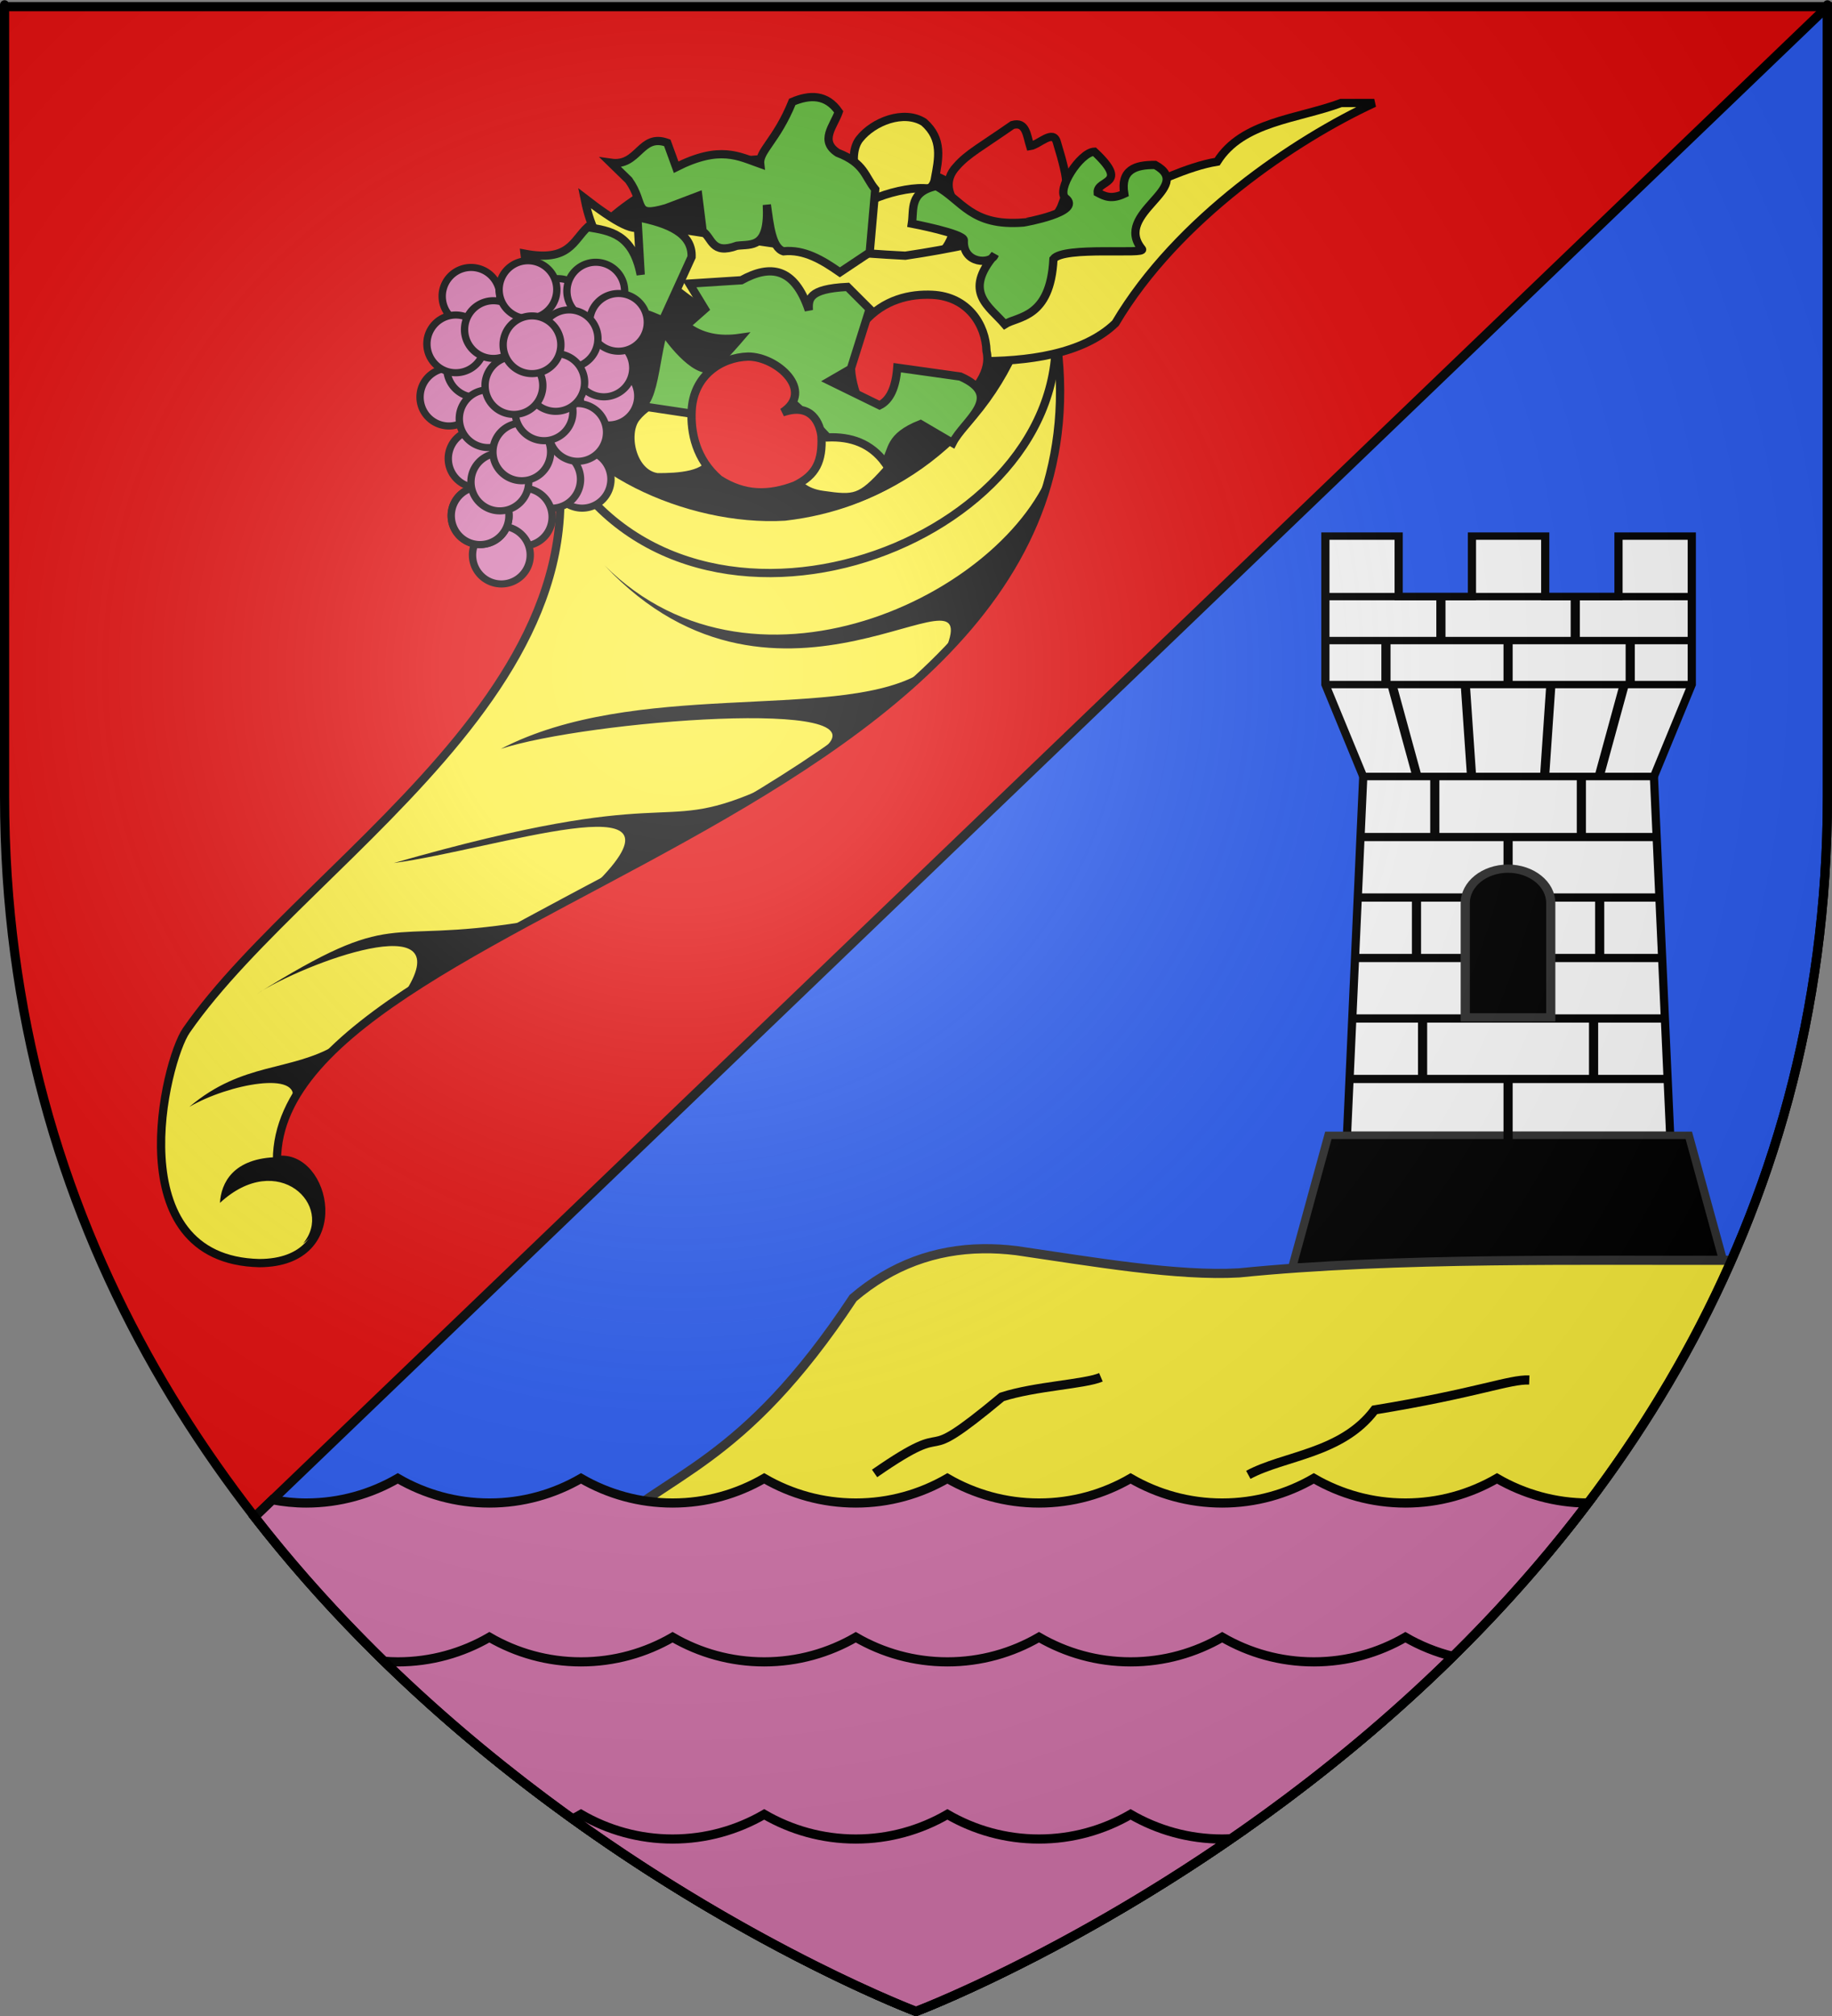
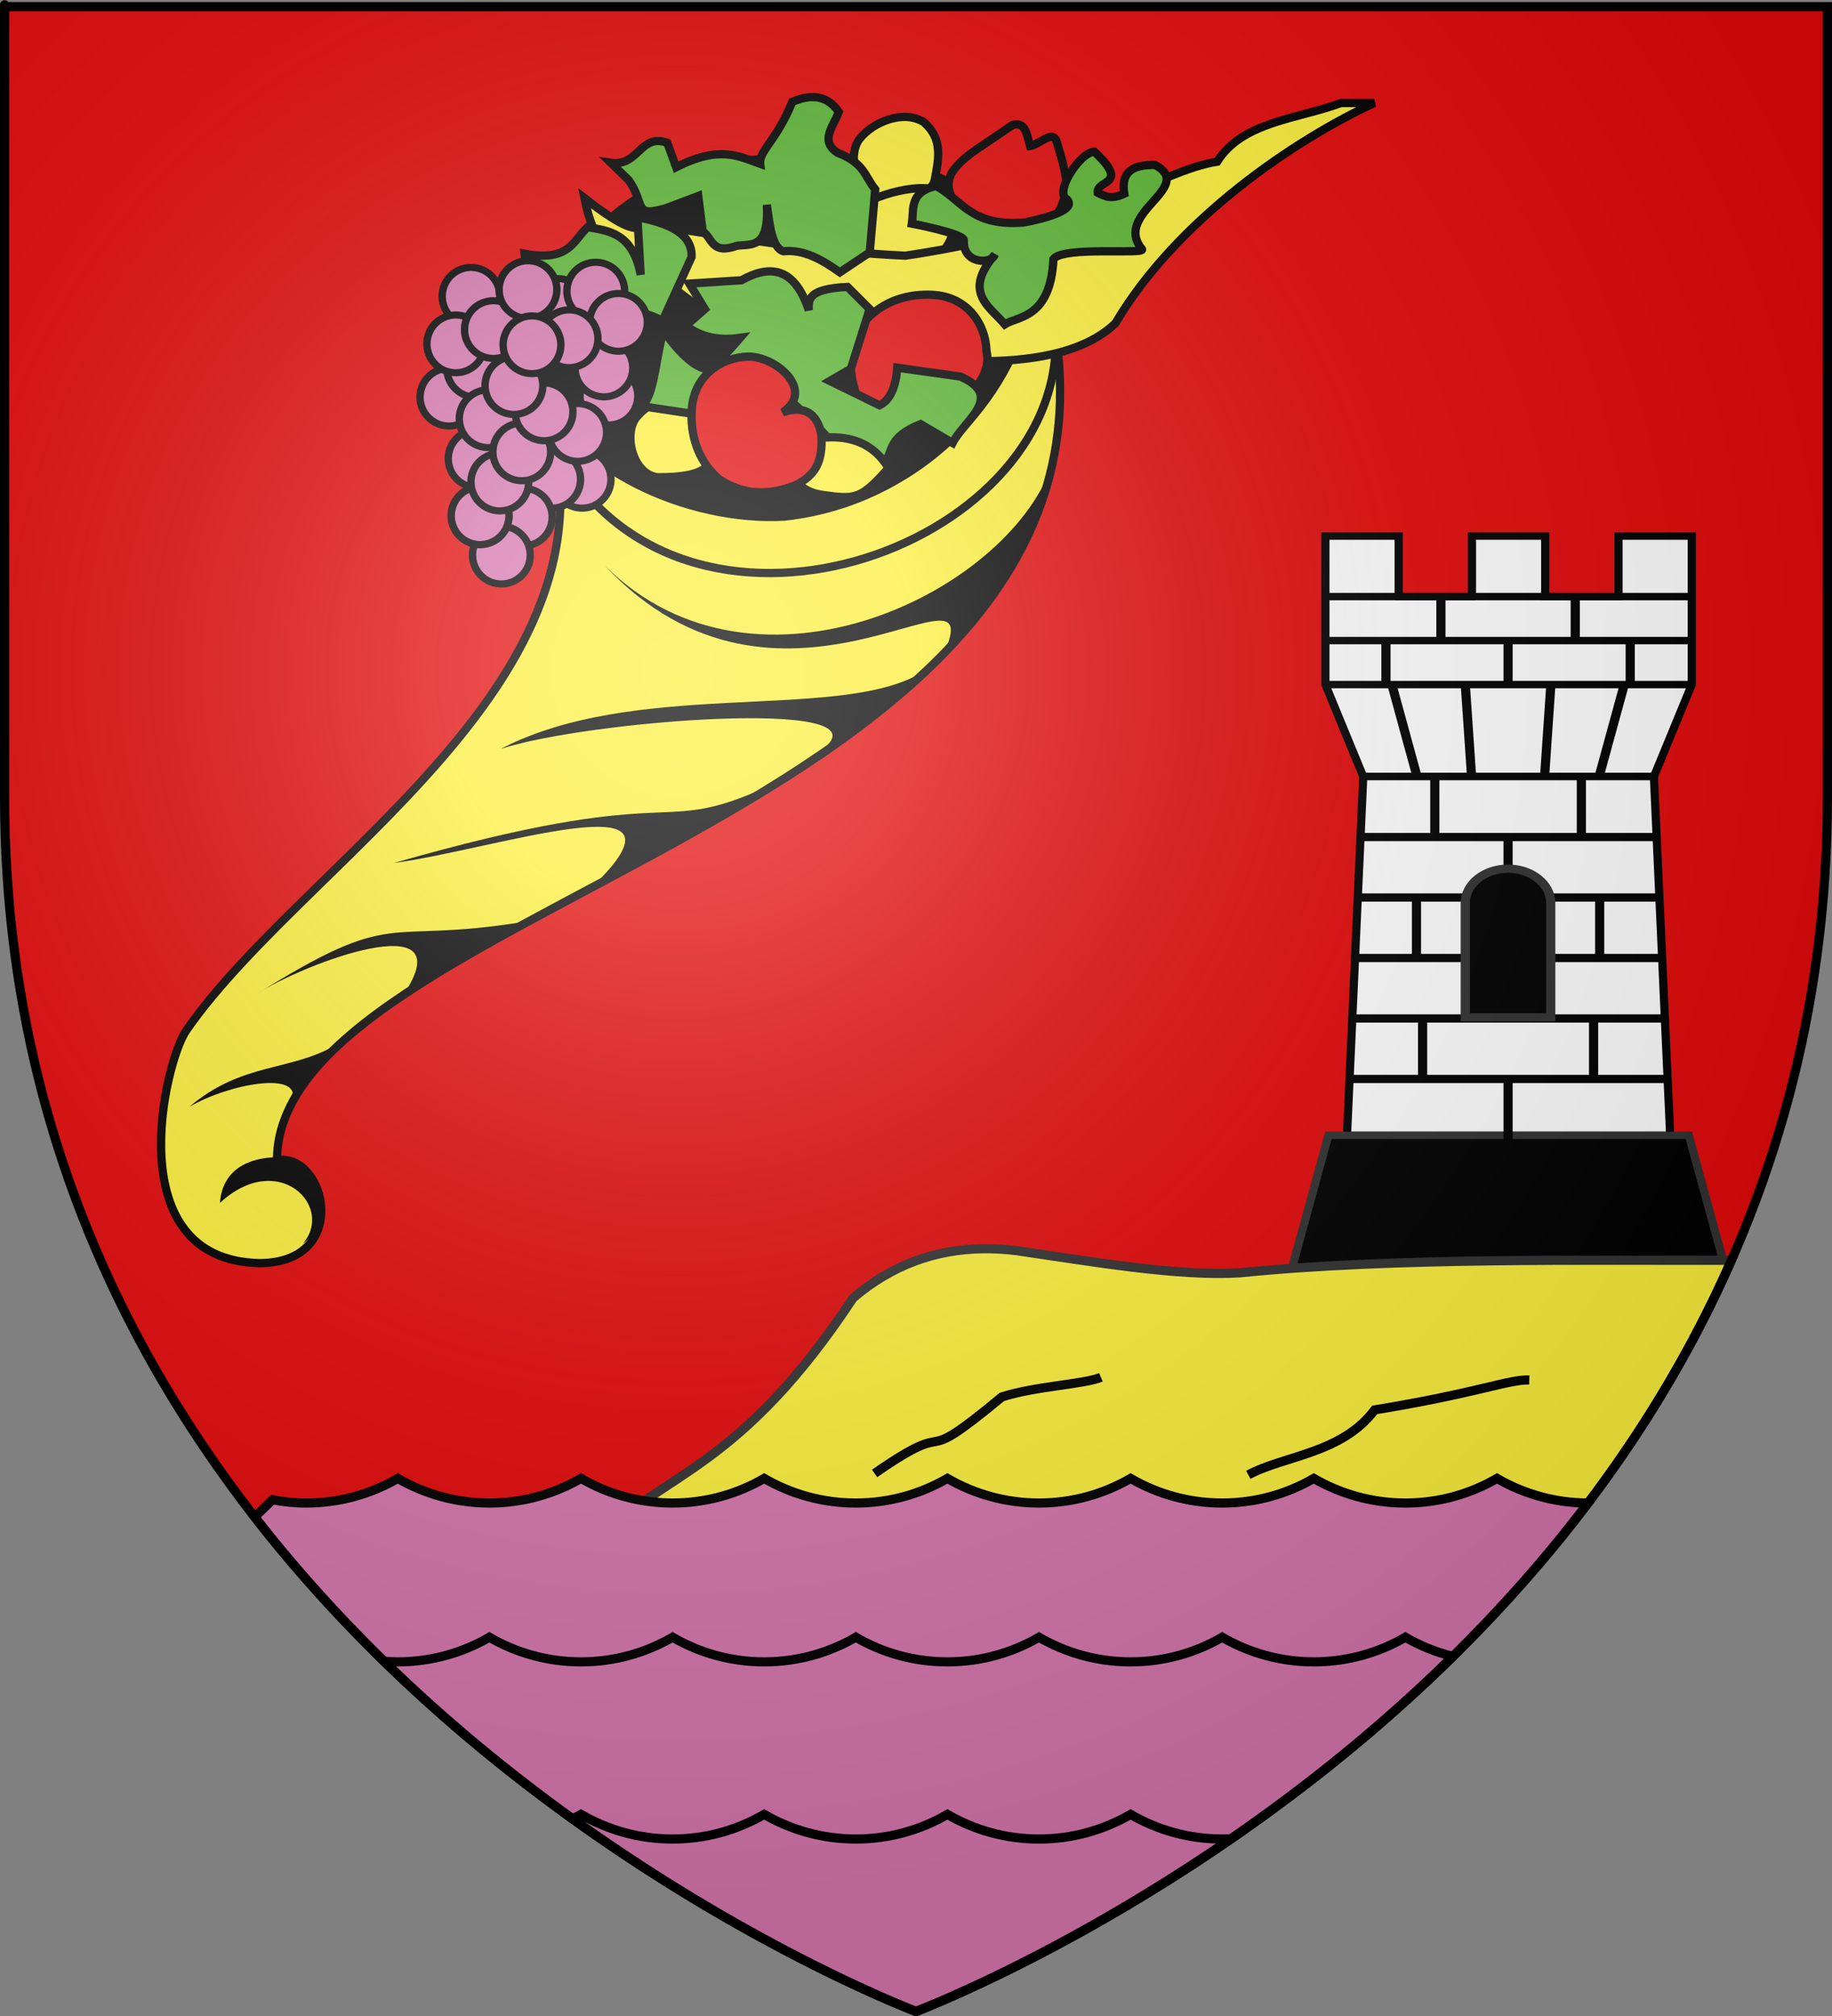
<svg xmlns="http://www.w3.org/2000/svg" xmlns:ns1="http://sodipodi.sourceforge.net/DTD/sodipodi-0.dtd" xmlns:ns2="http://www.inkscape.org/namespaces/inkscape" xmlns:xlink="http://www.w3.org/1999/xlink" height="660" width="600" version="1.0" id="svg2" ns1:version="0.32" ns2:version="0.46" ns1:docname="blason_ville_fr_Le_Pradet_A(Var).svg" ns1:docbase="D:\Mes documents\Renaud-Notre Lapin" ns2:export-filename="/Users/olivier/Desktop/Blason Rouge/Blason_Vide_3D.png" ns2:export-xdpi="144" ns2:export-ydpi="144" ns2:output_extension="org.inkscape.output.svg.inkscape">
  <rect width="100%" height="100%" fill="#808080" stroke="none" />
  <ns1:namedview ns2:window-height="975" ns2:window-width="1280" ns2:pageshadow="2" ns2:pageopacity="0.0" guidetolerance="10.0" gridtolerance="10.0" objecttolerance="10.0" borderopacity="1.0" bordercolor="#666666" pagecolor="#ffffff" id="base" showgrid="false" height="660px" ns2:zoom="1.1590904" ns2:cx="300.00013" ns2:cy="330.00014" ns2:window-x="-4" ns2:window-y="-4" ns2:current-layer="layer4" ns2:object-nodes="true" />
  <desc id="desc4">Flag of Canton of Valais (Wallis)</desc>
  <defs id="defs6">
    <linearGradient id="linearGradient2893">
      <stop style="stop-color:white;stop-opacity:0.314;" offset="0" id="stop2895" />
      <stop id="stop2897" offset="0.19" style="stop-color:white;stop-opacity:0.251;" />
      <stop style="stop-color:#6b6b6b;stop-opacity:0.125;" offset="0.6" id="stop2901" />
      <stop style="stop-color:black;stop-opacity:0.125;" offset="1" id="stop2899" />
    </linearGradient>
    <radialGradient ns2:collect="always" xlink:href="#linearGradient2893" id="radialGradient3163" gradientUnits="userSpaceOnUse" gradientTransform="matrix(1.353,0,0,1.349,-77.629,-85.747)" cx="221.445" cy="226.331" fx="221.445" fy="226.331" r="300" />
    <g id="f">
      <rect id="rect1964" style="fill:#28166f" y="-30" x="-50" height="60" width="100" />
      <g id="g1966" style="fill:#ffffff" transform="translate(0,-20)">
        <path id="path1968" d="M -1.212,27.818 C -1.212,22.175 -2.091,20.471 -4.542,13.98 C -5.709,10.888 -5.024,7.103 -2.858,3.601 C -2.082,2.346 -1.114,1.214 0,0 C 1.114,1.214 2.082,2.346 2.858,3.601 C 5.024,7.103 5.709,10.888 4.542,13.98 C 2.091,20.471 1.212,22.175 1.212,27.818 L -1.212,27.818 z" />
        <path id="rwi" d="M 2.922,27.672 C 2.922,21.721 5.239,17.829 8.501,16.66 C 9.949,16.141 11.808,16.387 13.519,18.107 C 15.638,20.236 16.255,26.1 10.036,27.228 C 10.694,26.272 10.655,24.147 9.322,23.441 C 8.331,22.916 7.209,23.188 6.646,23.564 C 5.822,24.116 4.917,25.67 4.967,27.672 L 2.922,27.672 z" />
        <path id="path1971" d="M 1.777,30.183 C 1.79,32.191 2.795,33.518 4.516,34.257 C 4.295,34.955 3.257,36.378 1.831,36.281 C 1.55,37.787 1.282,38.632 0,40 C -1.282,38.632 -1.55,37.787 -1.831,36.281 C -3.257,36.378 -4.295,34.955 -4.516,34.257 C -2.795,33.518 -1.79,32.191 -1.777,30.183 L 1.777,30.183 z" />
        <use xlink:href="#rwi" height="400" width="800" y="0" x="0" id="use1973" transform="scale(-1,1)" />
        <rect id="rect1975" y="27.331" x="-7.923" height="3.218" width="15.846" />
      </g>
    </g>
  </defs>
  <g ns2:groupmode="layer" id="layer3" ns2:label="Fond écu" style="display:inline">
    <path id="path2855" style="fill:#e20909;fill-opacity:1;fill-rule:evenodd;stroke:none;stroke-width:1px;stroke-linecap:butt;stroke-linejoin:miter;stroke-opacity:1" d="M 300,658.5 C 300,658.5 598.5,546.18 598.5,260.728 C 598.5,-24.723 598.5,2.176 598.5,2.176 L 1.5,2.176 L 1.5,260.728 C 1.5,546.18 300,658.5 300,658.5 z" ns1:nodetypes="cccccc" />
    <g id="g3714" transform="translate(212.95,-619.159)" />
    <g id="layer9" ns2:label="Fond d'écu" transform="translate(212.95,-619.159)">
      <g transform="matrix(2,0,0,2,-732.892,-1853.188)" ns2:label="Meubles" id="g2807" />
      <g transform="matrix(2,0,0,2,1696.976,-413.55)" ns2:label="Meubles" id="g4626" />
      <g id="g5271" ns2:label="Meubles" transform="matrix(2,0,0,2,-732.892,-453.188)" />
      <g id="g5273" ns2:label="Reflet final" transform="matrix(2,0,0,2,-732.892,-453.188)" />
      <g id="g5275" ns2:label="Contour final" transform="matrix(2,0,0,2,-732.892,-453.188)" />
    </g>
    <g id="layer6" ns2:label="Reflet final" transform="translate(212.95,-619.159)" />
    <g id="layer5" ns2:label="Contour final" transform="translate(212.95,-619.159)" />
-     <path style="fill:#2b5df2;fill-opacity:1;fill-rule:evenodd;stroke:#000000;stroke-width:3;stroke-linecap:butt;stroke-linejoin:miter;stroke-opacity:1" d="M 598.5 2.188 L 83.406 496.625 C 171.776 610.242 300 658.5 300 658.5 C 300 658.5 598.5 546.17 598.5 260.719 C 598.5 -24.733 598.5 2.188 598.5 2.188 z " id="path7038" />
  </g>
  <g ns2:groupmode="layer" id="layer4" ns2:label="Meubles">
    <g id="g10829" transform="matrix(1,0,0,0.9,560,-8.287)">
      <path ns1:nodetypes="ccccccccccccccccccc" style="opacity:1;fill:#ffffff;fill-opacity:1;stroke:#000000;stroke-width:2.683;stroke-miterlimit:4;stroke-dasharray:none;stroke-opacity:1;display:inline" d="M -125.922,204.22 L -125.922,226.22 L -125.922,258.22 L -113.522,291.689 L -65.922,291.689 L -18.322,291.689 L -5.922,258.22 L -5.922,226.22 L -5.922,204.22 L -29.922,204.22 L -29.922,226.22 L -53.922,226.22 L -53.922,204.22 L -65.922,204.22 L -77.922,204.22 L -77.922,226.22 L -101.922,226.22 L -101.922,204.22 L -125.922,204.22 z" id="rect3005" />
      <path ns1:nodetypes="ccccccc" style="opacity:1;fill:#ffffff;fill-opacity:1;stroke:#000000;stroke-width:2.683;stroke-miterlimit:4;stroke-dasharray:none;stroke-opacity:1;display:inline" d="M -113.522,291.689 L -118.847,422.189 L -65.922,422.189 L -12.997,422.189 L -18.322,291.689 L -65.922,291.689 L -113.522,291.689 z" id="path3016" />
      <path ns1:nodetypes="ccccccc" style="opacity:1;fill:#000000;fill-opacity:1;stroke:#313131;stroke-width:2.683;stroke-miterlimit:4;stroke-dasharray:none;stroke-opacity:1;display:inline" d="M -124.947,422.189 L -136.747,470.033 L -65.922,470.033 L 4.903,470.033 L -6.897,422.189 L -65.922,422.189 L -124.947,422.189 z" id="path3018" />
      <path ns1:nodetypes="cc" style="opacity:1;fill:none;fill-opacity:1;stroke:#000000;stroke-width:2.683;stroke-miterlimit:4;stroke-dasharray:none;stroke-opacity:1;display:inline" d="M -125.922,258.22 L -5.922,258.22" id="path9280" />
      <path ns1:nodetypes="cc" id="path10777" d="M -114.019,313.689 L -17.99,313.689" style="opacity:1;fill:none;fill-opacity:1;stroke:#000000;stroke-width:3;stroke-linecap:round;stroke-linejoin:round;stroke-miterlimit:4;stroke-dasharray:none;stroke-opacity:1" />
      <path ns1:nodetypes="cs" style="opacity:1;fill:none;fill-opacity:1;stroke:#000000;stroke-width:3;stroke-linecap:round;stroke-linejoin:round;stroke-miterlimit:4;stroke-dasharray:none;stroke-opacity:1" d="M -114.683,335.689 L -17.16,335.689" id="path10779" />
      <path ns1:nodetypes="cc" id="path10781" d="M -115.844,357.689 L -15.999,357.689" style="opacity:1;fill:none;fill-opacity:1;stroke:#000000;stroke-width:3;stroke-linecap:round;stroke-linejoin:round;stroke-miterlimit:4;stroke-dasharray:none;stroke-opacity:1" />
      <path ns1:nodetypes="cs" style="opacity:1;fill:none;fill-opacity:1;stroke:#000000;stroke-width:3;stroke-linecap:round;stroke-linejoin:round;stroke-miterlimit:4;stroke-dasharray:none;stroke-opacity:1" d="M -116.673,379.689 L -15.502,379.689" id="path10783" />
      <path ns1:nodetypes="cc" id="path10785" d="M -117.337,401.689 L -14.838,401.689" style="opacity:1;fill:none;fill-opacity:1;stroke:#000000;stroke-width:3;stroke-linecap:round;stroke-linejoin:round;stroke-miterlimit:4;stroke-dasharray:none;stroke-opacity:1" />
      <path style="opacity:1;fill:none;fill-opacity:1;stroke:#000000;stroke-width:3;stroke-linecap:round;stroke-linejoin:round;stroke-miterlimit:4;stroke-dasharray:none;stroke-opacity:1" d="M -66.087,424.938 L -66.087,402.44" id="path10787" ns1:nodetypes="cc" />
      <path ns1:nodetypes="cc" id="path10789" d="M -94.087,400.938 L -94.087,380.44" style="opacity:1;fill:none;fill-opacity:1;stroke:#000000;stroke-width:3;stroke-linecap:round;stroke-linejoin:round;stroke-miterlimit:4;stroke-dasharray:none;stroke-opacity:1" />
      <path ns1:nodetypes="cc" id="path10791" d="M -38.087,400.938 L -38.087,380.44" style="opacity:1;fill:none;fill-opacity:1;stroke:#000000;stroke-width:3;stroke-linecap:round;stroke-linejoin:round;stroke-miterlimit:4;stroke-dasharray:none;stroke-opacity:1" />
      <path style="opacity:1;fill:none;fill-opacity:1;stroke:#000000;stroke-width:3;stroke-linecap:round;stroke-linejoin:round;stroke-miterlimit:4;stroke-dasharray:none;stroke-opacity:1" d="M -96.087,356.938 L -96.087,336.44" id="path10793" ns1:nodetypes="cc" />
      <path style="opacity:1;fill:none;fill-opacity:1;stroke:#000000;stroke-width:3;stroke-linecap:round;stroke-linejoin:round;stroke-miterlimit:4;stroke-dasharray:none;stroke-opacity:1" d="M -36.087,356.938 L -36.087,336.44" id="path10795" ns1:nodetypes="cc" />
      <path ns1:nodetypes="cc" id="path10797" d="M -66.087,336.938 L -66.087,314.44" style="opacity:1;fill:none;fill-opacity:1;stroke:#000000;stroke-width:3;stroke-linecap:round;stroke-linejoin:round;stroke-miterlimit:4;stroke-dasharray:none;stroke-opacity:1" />
      <path ns1:nodetypes="cc" id="path10799" d="M -90.087,312.938 L -90.087,292.44" style="opacity:1;fill:none;fill-opacity:1;stroke:#000000;stroke-width:3;stroke-linecap:round;stroke-linejoin:round;stroke-miterlimit:4;stroke-dasharray:none;stroke-opacity:1" />
      <path ns1:nodetypes="cc" id="path10801" d="M -42.087,312.938 L -42.087,292.44" style="opacity:1;fill:none;fill-opacity:1;stroke:#000000;stroke-width:3;stroke-linecap:round;stroke-linejoin:round;stroke-miterlimit:4;stroke-dasharray:none;stroke-opacity:1" />
      <path ns1:nodetypes="cccccc" id="path10775" d="M -66.11,325.188 C -73.838,325.188 -80.11,330.788 -80.11,337.688 L -80.11,379.281 L -52.11,379.281 L -52.11,337.688 C -52.11,330.788 -58.382,325.188 -66.11,325.188 z" style="opacity:1;fill:#000000;fill-opacity:1;stroke:#313131;stroke-width:3;stroke-miterlimit:4;stroke-dasharray:none;stroke-opacity:1;display:inline" />
      <path ns1:nodetypes="cc" id="path10807" d="M -78.087,290.938 L -80.087,258.44" style="opacity:1;fill:none;fill-opacity:1;stroke:#000000;stroke-width:3;stroke-linecap:round;stroke-linejoin:round;stroke-miterlimit:4;stroke-dasharray:none;stroke-opacity:1" />
      <path style="opacity:1;fill:none;fill-opacity:1;stroke:#000000;stroke-width:3;stroke-linecap:round;stroke-linejoin:round;stroke-miterlimit:4;stroke-dasharray:none;stroke-opacity:1" d="M -96.087,290.938 L -104.087,258.44" id="path10809" ns1:nodetypes="cc" />
      <path style="opacity:1;fill:none;fill-opacity:1;stroke:#000000;stroke-width:3;stroke-linecap:round;stroke-linejoin:round;stroke-miterlimit:4;stroke-dasharray:none;stroke-opacity:1" d="M -54.087,290.938 L -52.087,258.44" id="path10811" ns1:nodetypes="cc" />
      <path ns1:nodetypes="cc" id="path10813" d="M -36.087,290.938 L -28.087,258.44" style="opacity:1;fill:none;fill-opacity:1;stroke:#000000;stroke-width:3;stroke-linecap:round;stroke-linejoin:round;stroke-miterlimit:4;stroke-dasharray:none;stroke-opacity:1" />
      <path id="path10815" d="M -125.922,242.22 L -5.922,242.22" style="opacity:1;fill:none;fill-opacity:1;stroke:#000000;stroke-width:2.683;stroke-miterlimit:4;stroke-dasharray:none;stroke-opacity:1;display:inline" ns1:nodetypes="cc" />
      <path style="opacity:1;fill:none;fill-opacity:1;stroke:#000000;stroke-width:3;stroke-linecap:round;stroke-linejoin:round;stroke-miterlimit:4;stroke-dasharray:none;stroke-opacity:1" d="M -88.087,240.938 L -88.087,226.44" id="path10817" ns1:nodetypes="cc" />
      <path style="opacity:1;fill:none;fill-opacity:1;stroke:#000000;stroke-width:3;stroke-linecap:round;stroke-linejoin:round;stroke-miterlimit:4;stroke-dasharray:none;stroke-opacity:1" d="M -44.087,240.938 L -44.087,226.44" id="path10819" ns1:nodetypes="cc" />
      <path ns1:nodetypes="cc" id="path10821" d="M -66.087,256.938 L -66.087,242.44" style="opacity:1;fill:none;fill-opacity:1;stroke:#000000;stroke-width:3;stroke-linecap:round;stroke-linejoin:round;stroke-miterlimit:4;stroke-dasharray:none;stroke-opacity:1" />
      <path ns1:nodetypes="cc" style="opacity:1;fill:none;fill-opacity:1;stroke:#000000;stroke-width:2.683;stroke-miterlimit:4;stroke-dasharray:none;stroke-opacity:1;display:inline" d="M -125.922,226.22 L -5.922,226.22" id="path10823" />
      <path style="opacity:1;fill:none;fill-opacity:1;stroke:#000000;stroke-width:3;stroke-linecap:round;stroke-linejoin:round;stroke-miterlimit:4;stroke-dasharray:none;stroke-opacity:1" d="M -106.087,256.938 L -106.087,242.44" id="path10825" ns1:nodetypes="cc" />
      <path style="opacity:1;fill:none;fill-opacity:1;stroke:#000000;stroke-width:3;stroke-linecap:round;stroke-linejoin:round;stroke-miterlimit:4;stroke-dasharray:none;stroke-opacity:1" d="M -26.087,256.938 L -26.087,242.44" id="path10827" ns1:nodetypes="cc" />
    </g>
    <path style="display:inline;fill:#fcef3c;fill-opacity:1;fill-rule:evenodd;stroke:#313131;stroke-width:3;stroke-linecap:butt;stroke-linejoin:miter;stroke-opacity:1" d="M 321.938 408.812 C 306.379 409.02 292.126 414.082 279.406 424.938 C 242.786 480.326 218.321 481.957 195.812 503.406 L 505.25 510.625 C 529.075 482.442 550.665 449.86 567.062 412.594 C 521.805 412.739 456.503 411.551 405.844 416.719 C 385.663 417.899 357.911 413.081 332.906 409.438 C 329.181 408.981 325.528 408.765 321.938 408.812 z " id="path10864" />
    <path ns1:nodetypes="ccc" id="path8174" d="M 408.834,482.837 C 420.628,476.483 439.43,475.933 450.223,461.574 C 484.13,456.017 494.152,451.533 500.857,451.78" style="fill:none;fill-opacity:1;stroke:#000000;stroke-width:3;stroke-miterlimit:4;stroke-dasharray:none;stroke-opacity:1" />
    <path style="fill:#d576ad;fill-opacity:1;fill-rule:evenodd;stroke:#000000;stroke-width:3;stroke-linecap:butt;stroke-linejoin:miter;stroke-opacity:1;display:inline" d="M 130.281,484 C 121.451,489.116 111.214,492.062 100.281,492.062 C 96.501,492.062 92.83,491.675 89.25,491 L 83.406,496.625 C 171.776,610.242 300,658.5 300,658.5 C 300,658.5 431.653,608.96 520.094,492.062 C 509.235,492.029 499.059,489.083 490.281,484 C 481.452,489.113 471.211,492.062 460.281,492.062 C 449.352,492.062 439.11,489.113 430.281,484 C 421.451,489.116 411.214,492.062 400.281,492.062 C 389.348,492.062 379.112,489.116 370.281,484 C 361.452,489.113 351.211,492.062 340.281,492.062 C 329.352,492.062 319.11,489.113 310.281,484 C 301.451,489.116 291.214,492.062 280.281,492.062 C 269.352,492.062 259.11,489.113 250.281,484 C 241.451,489.116 231.214,492.062 220.281,492.062 C 209.348,492.062 199.112,489.116 190.281,484 C 181.451,489.116 171.214,492.062 160.281,492.062 C 149.348,492.062 139.112,489.116 130.281,484 z" id="path10867" />
    <path ns1:nodetypes="ccc" id="path8176" d="M 286.438,482.377 C 315.195,462.398 297.538,482.75 328.108,457.333 C 339.004,453.804 355.145,453.189 360.563,450.902" style="fill:none;fill-opacity:1;stroke:#000000;stroke-width:3;stroke-miterlimit:4;stroke-dasharray:none;stroke-opacity:1" />
    <g id="g7887" transform="matrix(0.9,0,0,0.9,25.142,6.065)">
      <g id="g5224" transform="translate(12,6)">
        <path ns1:nodetypes="cscccc" id="path2560" d="M 151.27,118.822 C 205.045,226.06 73.557,296.038 27.85,362.107 C 20.081,373.337 2.657,445.57 54.452,446.726 C 88.026,446.655 78.74,406.41 60.846,409.277 C 61.144,311.742 402.633,280.969 337.6,81.374 C 331.463,168.842 211.22,220.552 151.27,118.822 z" style="opacity:1;fill:#fcef3c;fill-opacity:1;stroke:#000000;stroke-width:3;stroke-miterlimit:4;stroke-dasharray:none;stroke-opacity:1" />
        <path ns1:nodetypes="cc" id="path3332" d="M 162.236,150.558 C 207.857,236.148 346.863,187.418 344.241,109.34" style="opacity:1;fill:none;fill-opacity:1;stroke:#000000;stroke-width:3;stroke-miterlimit:4;stroke-dasharray:none;stroke-opacity:1" />
        <path ns1:nodetypes="cccc" id="path3336" d="M 343.763,153.754 C 329.99,201.564 235.592,248.486 180.065,192.915 C 243.563,260.7 318.675,188.075 304.288,223.242 C 321.405,205.774 335.982,184.07 343.763,153.754 z" style="opacity:1;fill:#000000;fill-opacity:1;stroke:none;stroke-width:3;stroke-miterlimit:4;stroke-dasharray:none;stroke-opacity:1" />
        <path ns1:nodetypes="cccc" id="path3338" d="M 293.531,233 C 262.555,249.286 190.88,234.408 142.287,259.689 C 173.094,249.481 283.923,240.717 259.547,259.689 C 273.017,250.552 282.866,242.737 293.531,233 z" style="opacity:1;fill:#000000;fill-opacity:1;stroke:none;stroke-width:3;stroke-miterlimit:4;stroke-dasharray:none;stroke-opacity:1" />
        <path ns1:nodetypes="cccc" id="path3340" d="M 235.335,275.166 C 198.412,291.005 206.334,271.741 103.398,301.186 C 139.848,296.275 213.404,271.005 178.344,307.14 C 196.904,297.356 215.465,287.57 235.335,275.166 z" style="opacity:1;fill:#000000;fill-opacity:1;stroke:none;stroke-width:3;stroke-miterlimit:4;stroke-dasharray:none;stroke-opacity:1" />
        <path ns1:nodetypes="cccc" id="path3342" d="M 149.975,322.714 C 98.512,330.921 104.944,316.789 53.398,348.895 C 70.865,337.489 127.098,316.772 107.975,347.398 C 121.42,338.892 135.543,330.735 149.975,322.714 z" style="opacity:1;fill:#000000;fill-opacity:1;stroke:none;stroke-width:3;stroke-miterlimit:4;stroke-dasharray:none;stroke-opacity:1" />
        <path ns1:nodetypes="cccc" id="path3344" d="M 82.62,367.183 C 65.77,377.225 48.502,373.349 28.954,389.895 C 43.326,381.489 69.896,376.609 66.378,387.498 C 70.275,379.65 77.056,372.27 82.62,367.183 z" style="opacity:1;fill:#000000;fill-opacity:1;stroke:none;stroke-width:3;stroke-miterlimit:4;stroke-dasharray:none;stroke-opacity:1" />
        <path ns1:nodetypes="cccc" id="path3346" d="M 70.344,439.608 C 81.864,425.963 61.243,405.287 40.109,424.815 C 40.516,417.743 44.723,408.377 61.479,408.166 C 77.548,408.391 81.848,431.643 70.344,439.608 z" style="opacity:1;fill:#000000;fill-opacity:1;stroke:none;stroke-width:3;stroke-miterlimit:4;stroke-dasharray:none;stroke-opacity:1" />
      </g>
      <g id="g8179">
        <path ns1:nodetypes="ccccc" id="path3356" d="M 170.279,134.892 C 162.875,96.885 196.34,53.608 249.578,51.165 C 281.953,50.838 327.867,44.093 346.588,96.249 C 348.693,104.016 328.544,172.968 257.629,181.183 C 222.34,183.233 178.551,163.19 170.279,134.892 z" style="opacity:1;fill:#000000;fill-opacity:1;stroke:#000000;stroke-width:3;stroke-miterlimit:4;stroke-dasharray:none;stroke-opacity:1" />
        <path ns1:nodetypes="ccccc" id="path3364" d="M 308.265,37.706 C 300.911,33.089 289.862,37.512 284.918,43.744 C 280.299,49.365 283.193,64.138 292.566,65.481 C 299.913,65.495 311.444,64.994 312.29,58.235 C 313.633,51.057 315.273,43.841 308.265,37.706 z" style="opacity:1;fill:#fcef3c;fill-opacity:1;stroke:#000000;stroke-width:3;stroke-miterlimit:4;stroke-dasharray:none;stroke-opacity:1" />
        <path style="opacity:1;fill:#fcef3c;fill-opacity:1;stroke:#000000;stroke-width:3;stroke-miterlimit:4;stroke-dasharray:none;stroke-opacity:1" d="M 312.328,62.727 C 307.793,59.318 284.668,64.949 282.541,71.583 C 279.935,77.606 279.608,90.367 293.409,92.112 C 304.781,93.736 307.054,93.638 316.353,83.257 C 321.235,76.078 319.604,68.862 312.328,62.727 z" id="path3366" ns1:nodetypes="ccccc" />
        <path ns1:nodetypes="ccssccccccc" id="path3358" d="M 472.158,30.73 C 443.686,43.89 400.468,72.786 377.966,110.834 C 354.475,133.515 295.959,121.617 286.994,120.897 C 259.015,118.649 236.24,112.72 220.691,100.687 C 205.886,89.229 203.491,90.831 200.852,89.499 C 189.468,85.2 186.222,72.622 184.751,65.348 C 195.868,73.954 204.186,78.828 205.683,74.606 C 244.239,80.258 263.313,84.331 301.485,86.279 C 368.894,76.309 392.9,55.677 414.999,52.064 C 424.175,37.438 444.119,36.625 460.082,30.73 L 472.158,30.73 z" style="opacity:1;fill:#fcef3c;fill-opacity:1;stroke:#000000;stroke-width:3;stroke-miterlimit:4;stroke-dasharray:none;stroke-opacity:1" />
        <path ns1:nodetypes="ccccc" id="path3360" d="M 290.553,143.93 C 286.018,140.52 262.893,146.151 260.766,152.785 C 258.16,158.808 257.833,171.569 271.634,173.315 C 283.006,174.939 285.28,174.84 294.579,164.459 C 299.461,157.28 297.829,150.064 290.553,143.93 z" style="opacity:1;fill:#fcef3c;fill-opacity:1;stroke:#000000;stroke-width:3;stroke-miterlimit:4;stroke-dasharray:none;stroke-opacity:1" />
        <path style="opacity:1;fill:#fcef3c;fill-opacity:1;stroke:#000000;stroke-width:3;stroke-miterlimit:4;stroke-dasharray:none;stroke-opacity:1" d="M 226.979,139.087 C 219.625,134.47 208.576,138.893 203.632,145.125 C 199.013,150.745 201.907,165.518 211.28,166.861 C 218.627,166.875 230.158,166.374 231.004,159.616 C 232.347,152.437 233.987,145.221 226.979,139.087 z" id="path3362" ns1:nodetypes="ccccc" />
        <path style="opacity:1;fill:#e20909;fill-opacity:1;stroke:#000000;stroke-width:3;stroke-miterlimit:4;stroke-dasharray:none;stroke-opacity:1" d="M 302.075,147.741 C 293.037,148.148 287.923,145.806 284.159,138.046 C 280.568,128.516 280.534,119.749 286.383,110.565 C 293.682,102.107 303.377,100.102 311.34,100.501 C 324.249,101.111 330.786,111.322 331.064,121.03 C 334.522,135.415 308.94,150.17 302.075,147.741 z" id="path3370" ns1:nodetypes="cccccc" />
        <path ns1:nodetypes="cccccsc" id="path3372" d="M 320.197,53.757 C 324.181,49.191 329.259,46.577 340.46,38.747 C 345.454,37.32 345.715,42.518 346.915,46.402 C 350.167,45.924 355.37,40.083 356.671,45.051 C 361.347,60.383 360.734,62.144 358.172,68.617 C 354.224,76.871 343.661,80.579 333.856,77.772 C 327.903,76.068 310.37,64.154 320.197,53.757 z" style="opacity:1;fill:#e20909;fill-opacity:1;stroke:#000000;stroke-width:3;stroke-miterlimit:4;stroke-dasharray:none;stroke-opacity:1" />
        <path ns1:nodetypes="cccccccccccccscccsccccc" id="path3348" d="M 241.834,95.211 C 252.387,89.362 261.188,90.52 266.389,106.079 C 266.262,102.228 265.954,98.338 280.477,97.626 L 288.528,105.677 L 281.685,127.413 L 274.037,131.841 L 292.151,140.697 C 295.923,138.845 298.038,134.23 298.591,127.011 L 321.535,130.231 C 337.913,137.457 322.85,146.18 318.718,154.383 L 307.044,147.54 C 295.348,152.236 297.056,156.932 294.163,161.628 C 288.928,154.477 281.682,152.019 273.232,152.37 C 273.232,152.37 256.728,134.256 251.897,134.256 C 247.067,134.256 232.978,145.125 232.978,145.125 L 200.776,140.294 C 210.187,146.657 210.009,124.251 213.657,113.325 C 213.055,113.239 223.276,128.155 230.161,127.413 C 231.951,127.221 241.432,116.142 241.432,116.142 C 233.825,117.247 227.168,115.975 221.708,111.715 L 228.551,105.677 L 222.915,96.418 L 241.834,95.211 z" style="opacity:1;fill:#5ab532;fill-opacity:1;stroke:#000000;stroke-width:3;stroke-miterlimit:4;stroke-dasharray:none;stroke-opacity:1" />
        <path ns1:nodetypes="ccccccc" id="path3368" d="M 256.841,143.27 C 267.698,139.464 270.516,147.665 270.998,151.962 C 271.405,160.999 269.064,166.114 261.303,169.878 C 251.773,173.468 243.006,173.502 233.822,167.654 C 225.364,160.355 223.359,150.66 223.759,142.697 C 224.368,129.787 234.579,123.251 244.288,122.973 C 254.808,122.925 268.718,135.472 256.841,143.27 z" style="opacity:1;fill:#e20909;fill-opacity:1;stroke:#000000;stroke-width:3;stroke-miterlimit:4;stroke-dasharray:none;stroke-opacity:1" />
        <path ns1:nodetypes="cccccccscc" id="path3352" d="M 162.951,85.55 C 179.288,88.649 180.561,80.792 185.895,75.889 C 194.034,77.244 202.304,78.258 205.217,93.198 L 204.009,72.267 C 215.377,74.483 224.089,78.147 223.733,86.758 L 213.267,109.702 C 208.228,108.529 205.391,103.687 194.348,112.52 C 188.698,117.301 177.282,86.22 183.883,92.393 C 188.04,96.282 166.914,102.078 164.159,96.016 L 162.951,85.55 z" style="opacity:1;fill:#5ab532;fill-opacity:1;stroke:#000000;stroke-width:3;stroke-miterlimit:4;stroke-dasharray:none;stroke-opacity:1" />
        <path ns1:nodetypes="cscccscccscccc" id="path3350" d="M 392.444,53.272 C 407.355,61.473 376.815,70.72 387.613,83.864 C 389.383,86.018 359.162,82.674 355.411,87.487 C 354.342,109.201 342.391,108.215 337.7,111.236 C 332.064,104.606 322.382,99.643 334.077,85.877 C 332.86,89.526 322.3,89.407 322.806,80.644 C 322.945,78.233 303.887,74.606 303.887,74.606 C 304.707,69.333 302.827,63.161 312.743,60.92 C 322.238,66.121 325.433,75.732 344.543,74.203 C 344.567,74.226 366.338,70.406 359.839,65.348 C 356.232,62.54 365.05,48.651 370.305,48.441 C 383.479,60.759 371.144,58.39 371.512,63.335 C 373.966,64.619 376.379,65.964 381.173,63.737 C 379.784,55.103 385.085,53.159 392.444,53.272 z" style="opacity:1;fill:#5ab532;fill-opacity:1;stroke:#000000;stroke-width:3;stroke-miterlimit:4;stroke-dasharray:none;stroke-opacity:1" />
        <path ns1:nodetypes="cccccccccccccccccc" id="path3354" d="M 194.361,52.467 C 204.57,53.948 205.035,41.589 214.89,45.221 L 218.11,54.077 C 234.03,46.045 240.882,50.102 248.703,52.869 C 248.169,48.177 254.663,44.421 260.376,30.327 C 266.751,27.595 272.882,27.544 277.282,33.95 C 275.511,39.057 270.14,44.477 276.88,48.844 C 286.787,52.643 286.779,57.608 290.566,62.127 L 288.553,85.072 L 277.685,92.317 C 271.236,87.796 264.663,83.898 257.156,84.669 C 252.98,83.36 252.178,75.303 251.118,67.763 C 251.953,83.872 245.584,81.971 240.25,82.656 C 230.96,86.043 231.304,79.794 227.771,77.424 L 226.161,64.543 L 214.488,68.97 C 202.206,72.525 207.138,67.683 200.883,58.825 L 194.361,52.467 z" style="opacity:1;fill:#5ab532;fill-opacity:1;stroke:#000000;stroke-width:3;stroke-miterlimit:4;stroke-dasharray:none;stroke-opacity:1" />
        <g transform="matrix(0.985,0.174,-0.174,0.985,-655.219,98.934)" id="g5195">
          <path ns1:type="arc" style="fill:#d576ad;fill-opacity:1;fill-rule:evenodd;stroke:#000000;stroke-width:4.866;stroke-linecap:round;stroke-linejoin:round;stroke-miterlimit:4;stroke-dasharray:none;stroke-dashoffset:0;stroke-opacity:1" id="path8161" ns1:cx="789.83826" ns1:cy="580.80402" ns1:rx="19.091883" ns1:ry="19.79899" d="M 783.942,599.635 A 19.092,19.799 0 1 1 783.973,599.646" ns1:start="1.884771" ns1:end="8.1662395" ns1:open="true" transform="matrix(0.55,0,0,0.53,407.819,-417.705)" />
          <path ns1:type="arc" style="fill:#d576ad;fill-opacity:1;fill-rule:evenodd;stroke:#000000;stroke-width:4.866;stroke-linecap:round;stroke-linejoin:round;stroke-miterlimit:4;stroke-dasharray:none;stroke-dashoffset:0;stroke-opacity:1" id="path8163" ns1:cx="789.83826" ns1:cy="580.80402" ns1:rx="19.091883" ns1:ry="19.79899" d="M 783.942,599.635 A 19.092,19.799 0 1 1 783.973,599.646" ns1:start="1.884771" ns1:end="8.1662395" ns1:open="true" transform="matrix(0.55,0,0,0.53,404.251,-427.455)" />
          <path ns1:type="arc" style="fill:#d576ad;fill-opacity:1;fill-rule:evenodd;stroke:#000000;stroke-width:4.866;stroke-linecap:round;stroke-linejoin:round;stroke-miterlimit:4;stroke-dasharray:none;stroke-dashoffset:0;stroke-opacity:1" id="path8165" ns1:cx="789.83826" ns1:cy="580.80402" ns1:rx="19.091883" ns1:ry="19.79899" d="M 783.942,599.635 A 19.092,19.799 0 1 1 783.973,599.646" ns1:start="1.884771" ns1:end="8.1662395" ns1:open="true" transform="matrix(0.55,0,0,0.53,384.022,-446.206)" />
          <path ns1:type="arc" style="fill:#d576ad;fill-opacity:1;fill-rule:evenodd;stroke:#000000;stroke-width:4.866;stroke-linecap:round;stroke-linejoin:round;stroke-miterlimit:4;stroke-dasharray:none;stroke-dashoffset:0;stroke-opacity:1" id="path8167" ns1:cx="789.83826" ns1:cy="580.80402" ns1:rx="19.091883" ns1:ry="19.79899" d="M 783.942,599.635 A 19.092,19.799 0 1 1 783.973,599.646" ns1:start="1.884771" ns1:end="8.1662395" ns1:open="true" transform="matrix(0.55,0,0,0.53,352.122,-444.706)" />
          <path ns1:type="arc" style="fill:#d576ad;fill-opacity:1;fill-rule:evenodd;stroke:#000000;stroke-width:4.866;stroke-linecap:round;stroke-linejoin:round;stroke-miterlimit:4;stroke-dasharray:none;stroke-dashoffset:0;stroke-opacity:1" id="path8169" ns1:cx="789.83826" ns1:cy="580.80402" ns1:rx="19.091883" ns1:ry="19.79899" d="M 783.942,599.635 A 19.092,19.799 0 1 1 783.973,599.646" ns1:start="1.884771" ns1:end="8.1662395" ns1:open="true" transform="matrix(0.55,0,0,0.53,396.471,-454.457)" />
          <path ns1:type="arc" style="fill:#d576ad;fill-opacity:1;fill-rule:evenodd;stroke:#000000;stroke-width:4.866;stroke-linecap:round;stroke-linejoin:round;stroke-miterlimit:4;stroke-dasharray:none;stroke-dashoffset:0;stroke-opacity:1" id="path8171" ns1:cx="789.83826" ns1:cy="580.80402" ns1:rx="19.091883" ns1:ry="19.79899" d="M 783.942,599.635 A 19.092,19.799 0 1 1 783.973,599.646" ns1:start="1.884771" ns1:end="8.1662395" ns1:open="true" transform="matrix(0.55,0,0,0.53,406.585,-444.706)" />
          <path ns1:type="arc" style="fill:#d576ad;fill-opacity:1;fill-rule:evenodd;stroke:#000000;stroke-width:4.866;stroke-linecap:round;stroke-linejoin:round;stroke-miterlimit:4;stroke-dasharray:none;stroke-dashoffset:0;stroke-opacity:1" id="path8173" ns1:cx="789.83826" ns1:cy="580.80402" ns1:rx="19.091883" ns1:ry="19.79899" d="M 783.942,599.635 A 19.092,19.799 0 1 1 783.973,599.646" ns1:start="1.884771" ns1:end="8.1662395" ns1:open="true" transform="matrix(0.55,0,0,0.53,350.566,-407.204)" />
          <path ns1:type="arc" style="fill:#d576ad;fill-opacity:1;fill-rule:evenodd;stroke:#000000;stroke-width:4.866;stroke-linecap:round;stroke-linejoin:round;stroke-miterlimit:4;stroke-dasharray:none;stroke-dashoffset:0;stroke-opacity:1" id="path8175" ns1:cx="789.83826" ns1:cy="580.80402" ns1:rx="19.091883" ns1:ry="19.79899" d="M 783.942,599.635 A 19.092,19.799 0 1 1 783.973,599.646" ns1:start="1.884771" ns1:end="8.1662395" ns1:open="true" transform="matrix(0.55,0,0,0.53,358.347,-419.205)" />
          <path ns1:type="arc" style="fill:#d576ad;fill-opacity:1;fill-rule:evenodd;stroke:#000000;stroke-width:4.866;stroke-linecap:round;stroke-linejoin:round;stroke-miterlimit:4;stroke-dasharray:none;stroke-dashoffset:0;stroke-opacity:1" id="path8177" ns1:cx="789.83826" ns1:cy="580.80402" ns1:rx="19.091883" ns1:ry="19.79899" d="M 783.942,599.635 A 19.092,19.799 0 1 1 783.973,599.646" ns1:start="1.884771" ns1:end="8.1662395" ns1:open="true" transform="matrix(0.55,0,0,0.53,349.655,-426.705)" />
          <path ns1:type="arc" style="fill:#d576ad;fill-opacity:1;fill-rule:evenodd;stroke:#000000;stroke-width:4.866;stroke-linecap:round;stroke-linejoin:round;stroke-miterlimit:4;stroke-dasharray:none;stroke-dashoffset:0;stroke-opacity:1" id="path8181" ns1:cx="789.83826" ns1:cy="580.80402" ns1:rx="19.091883" ns1:ry="19.79899" d="M 783.942,599.635 A 19.092,19.799 0 1 1 783.973,599.646" ns1:start="1.884771" ns1:end="8.1662395" ns1:open="true" transform="matrix(0.55,0,0,0.53,389.924,-435.706)" />
          <path ns1:type="arc" style="fill:#d576ad;fill-opacity:1;fill-rule:evenodd;stroke:#000000;stroke-width:4.866;stroke-linecap:round;stroke-linejoin:round;stroke-miterlimit:4;stroke-dasharray:none;stroke-dashoffset:0;stroke-opacity:1" id="path8183" ns1:cx="789.83826" ns1:cy="580.80402" ns1:rx="19.091883" ns1:ry="19.79899" d="M 783.942,599.635 A 19.092,19.799 0 1 1 783.973,599.646" ns1:start="1.884771" ns1:end="8.1662395" ns1:open="true" transform="matrix(0.55,0,0,0.53,362.237,-434.206)" />
          <path ns1:type="arc" style="fill:#d576ad;fill-opacity:1;fill-rule:evenodd;stroke:#000000;stroke-width:4.866;stroke-linecap:round;stroke-linejoin:round;stroke-miterlimit:4;stroke-dasharray:none;stroke-dashoffset:0;stroke-opacity:1" id="path8185" ns1:cx="789.83826" ns1:cy="580.80402" ns1:rx="19.091883" ns1:ry="19.79899" d="M 783.942,599.635 A 19.092,19.799 0 1 1 783.973,599.646" ns1:start="1.884771" ns1:end="8.1662395" ns1:open="true" transform="matrix(0.55,0,0,0.53,372.084,-450.707)" />
          <path ns1:type="arc" style="fill:#d576ad;fill-opacity:1;fill-rule:evenodd;stroke:#000000;stroke-width:4.866;stroke-linecap:round;stroke-linejoin:round;stroke-miterlimit:4;stroke-dasharray:none;stroke-dashoffset:0;stroke-opacity:1" id="path8187" ns1:cx="789.83826" ns1:cy="580.80402" ns1:rx="19.091883" ns1:ry="19.79899" d="M 783.942,599.635 A 19.092,19.799 0 1 1 783.973,599.646" ns1:start="1.884771" ns1:end="8.1662395" ns1:open="true" transform="matrix(0.55,0,0,0.53,403.473,-386.203)" />
          <path ns1:type="arc" style="fill:#d576ad;fill-opacity:1;fill-rule:evenodd;stroke:#000000;stroke-width:4.866;stroke-linecap:round;stroke-linejoin:round;stroke-miterlimit:4;stroke-dasharray:none;stroke-dashoffset:0;stroke-opacity:1" id="path8189" ns1:cx="789.83826" ns1:cy="580.80402" ns1:rx="19.091883" ns1:ry="19.79899" d="M 783.942,599.635 A 19.092,19.799 0 1 1 783.973,599.646" ns1:start="1.884771" ns1:end="8.1662395" ns1:open="true" transform="matrix(0.55,0,0,0.53,392.58,-384.264)" />
          <path ns1:type="arc" style="fill:#d576ad;fill-opacity:1;fill-rule:evenodd;stroke:#000000;stroke-width:4.866;stroke-linecap:round;stroke-linejoin:round;stroke-miterlimit:4;stroke-dasharray:none;stroke-dashoffset:0;stroke-opacity:1" id="path8191" ns1:cx="789.83826" ns1:cy="580.80402" ns1:rx="19.091883" ns1:ry="19.79899" d="M 783.942,599.635 A 19.092,19.799 0 1 1 783.973,599.646" ns1:start="1.884771" ns1:end="8.1662395" ns1:open="true" transform="matrix(0.55,0,0,0.53,398.938,-402.704)" />
          <path ns1:type="arc" style="fill:#d576ad;fill-opacity:1;fill-rule:evenodd;stroke:#000000;stroke-width:4.866;stroke-linecap:round;stroke-linejoin:round;stroke-miterlimit:4;stroke-dasharray:none;stroke-dashoffset:0;stroke-opacity:1" id="path8193" ns1:cx="789.83826" ns1:cy="580.80402" ns1:rx="19.091883" ns1:ry="19.79899" d="M 783.942,599.635 A 19.092,19.799 0 1 1 783.973,599.646" ns1:start="1.884771" ns1:end="8.1662395" ns1:open="true" transform="matrix(0.55,0,0,0.53,364.571,-386.953)" />
          <path ns1:type="arc" style="fill:#d576ad;fill-opacity:1;fill-rule:evenodd;stroke:#000000;stroke-width:4.866;stroke-linecap:round;stroke-linejoin:round;stroke-miterlimit:4;stroke-dasharray:none;stroke-dashoffset:0;stroke-opacity:1" id="path8195" ns1:cx="789.83826" ns1:cy="580.80402" ns1:rx="19.091883" ns1:ry="19.79899" d="M 783.942,599.635 A 19.092,19.799 0 1 1 783.973,599.646" ns1:start="1.884771" ns1:end="8.1662395" ns1:open="true" transform="matrix(0.55,0,0,0.53,365.993,-401.954)" />
          <path ns1:type="arc" style="fill:#d576ad;fill-opacity:1;fill-rule:evenodd;stroke:#000000;stroke-width:4.866;stroke-linecap:round;stroke-linejoin:round;stroke-miterlimit:4;stroke-dasharray:none;stroke-dashoffset:0;stroke-opacity:1" id="path8197" ns1:cx="789.83826" ns1:cy="580.80402" ns1:rx="19.091883" ns1:ry="19.79899" d="M 783.942,599.635 A 19.092,19.799 0 1 1 783.973,599.646" ns1:start="1.884771" ns1:end="8.1662395" ns1:open="true" transform="matrix(0.55,0,0,0.53,384.8,-368.952)" />
          <path ns1:type="arc" style="fill:#d576ad;fill-opacity:1;fill-rule:evenodd;stroke:#000000;stroke-width:4.866;stroke-linecap:round;stroke-linejoin:round;stroke-miterlimit:4;stroke-dasharray:none;stroke-dashoffset:0;stroke-opacity:1" id="path8199" ns1:cx="789.83826" ns1:cy="580.80402" ns1:rx="19.091883" ns1:ry="19.79899" d="M 783.942,599.635 A 19.092,19.799 0 1 1 783.973,599.646" ns1:start="1.884771" ns1:end="8.1662395" ns1:open="true" transform="matrix(0.55,0,0,0.53,379.354,-353.951)" />
          <path ns1:type="arc" style="fill:#d576ad;fill-opacity:1;fill-rule:evenodd;stroke:#000000;stroke-width:4.866;stroke-linecap:round;stroke-linejoin:round;stroke-miterlimit:4;stroke-dasharray:none;stroke-dashoffset:0;stroke-opacity:1" id="path8201" ns1:cx="789.83826" ns1:cy="580.80402" ns1:rx="19.091883" ns1:ry="19.79899" d="M 783.942,599.635 A 19.092,19.799 0 1 1 783.973,599.646" ns1:start="1.884771" ns1:end="8.1662395" ns1:open="true" transform="matrix(0.55,0,0,0.53,369.239,-366.702)" />
          <path transform="matrix(0.55,0,0,0.53,369.239,-366.702)" ns1:open="true" ns1:end="8.1662395" ns1:start="1.884771" d="M 783.942,599.635 A 19.092,19.799 0 1 1 783.973,599.646" ns1:ry="19.79899" ns1:rx="19.091883" ns1:cy="580.80402" ns1:cx="789.83826" id="path8203" style="fill:#d576ad;fill-opacity:1;fill-rule:evenodd;stroke:#000000;stroke-width:4.866;stroke-linecap:round;stroke-linejoin:round;stroke-miterlimit:4;stroke-dasharray:none;stroke-dashoffset:0;stroke-opacity:1" ns1:type="arc" />
          <path ns1:type="arc" style="fill:#d576ad;fill-opacity:1;fill-rule:evenodd;stroke:#000000;stroke-width:4.866;stroke-linecap:round;stroke-linejoin:round;stroke-miterlimit:4;stroke-dasharray:none;stroke-dashoffset:0;stroke-opacity:1" id="path8205" ns1:cx="789.83826" ns1:cy="580.80402" ns1:rx="19.091883" ns1:ry="19.79899" d="M 783.942,599.635 A 19.092,19.799 0 1 1 783.973,599.646" ns1:start="1.884771" ns1:end="8.1662395" ns1:open="true" transform="matrix(0.55,0,0,0.53,374.174,-380.021)" />
          <path ns1:type="arc" style="fill:#d576ad;fill-opacity:1;fill-rule:evenodd;stroke:#000000;stroke-width:4.866;stroke-linecap:round;stroke-linejoin:round;stroke-miterlimit:4;stroke-dasharray:none;stroke-dashoffset:0;stroke-opacity:1" id="path8207" ns1:cx="789.83826" ns1:cy="580.80402" ns1:rx="19.091883" ns1:ry="19.79899" d="M 783.942,599.635 A 19.092,19.799 0 1 1 783.973,599.646" ns1:start="1.884771" ns1:end="8.1662395" ns1:open="true" transform="matrix(0.55,0,0,0.53,380.132,-392.204)" />
          <path ns1:type="arc" style="fill:#d576ad;fill-opacity:1;fill-rule:evenodd;stroke:#000000;stroke-width:4.866;stroke-linecap:round;stroke-linejoin:round;stroke-miterlimit:4;stroke-dasharray:none;stroke-dashoffset:0;stroke-opacity:1" id="path8209" ns1:cx="789.83826" ns1:cy="580.80402" ns1:rx="19.091883" ns1:ry="19.79899" d="M 783.942,599.635 A 19.092,19.799 0 1 1 783.973,599.646" ns1:start="1.884771" ns1:end="8.1662395" ns1:open="true" transform="matrix(0.55,0,0,0.53,385.578,-407.954)" />
-           <path ns1:type="arc" style="fill:#d576ad;fill-opacity:1;fill-rule:evenodd;stroke:#000000;stroke-width:4.866;stroke-linecap:round;stroke-linejoin:round;stroke-miterlimit:4;stroke-dasharray:none;stroke-dashoffset:0;stroke-opacity:1" id="path8211" ns1:cx="789.83826" ns1:cy="580.80402" ns1:rx="19.091883" ns1:ry="19.79899" d="M 783.942,599.635 A 19.092,19.799 0 1 1 783.973,599.646" ns1:start="1.884771" ns1:end="8.1662395" ns1:open="true" transform="matrix(0.55,0,0,0.53,387.912,-419.205)" />
          <path ns1:type="arc" style="fill:#d576ad;fill-opacity:1;fill-rule:evenodd;stroke:#000000;stroke-width:4.866;stroke-linecap:round;stroke-linejoin:round;stroke-miterlimit:4;stroke-dasharray:none;stroke-dashoffset:0;stroke-opacity:1" id="path8213" ns1:cx="789.83826" ns1:cy="580.80402" ns1:rx="19.091883" ns1:ry="19.79899" d="M 783.942,599.635 A 19.092,19.799 0 1 1 783.973,599.646" ns1:start="1.884771" ns1:end="8.1662395" ns1:open="true" transform="matrix(0.55,0,0,0.53,373.129,-415.455)" />
          <path ns1:type="arc" style="fill:#d576ad;fill-opacity:1;fill-rule:evenodd;stroke:#000000;stroke-width:4.866;stroke-linecap:round;stroke-linejoin:round;stroke-miterlimit:4;stroke-dasharray:none;stroke-dashoffset:0;stroke-opacity:1" id="path8215" ns1:cx="789.83826" ns1:cy="580.80402" ns1:rx="19.091883" ns1:ry="19.79899" d="M 783.942,599.635 A 19.092,19.799 0 1 1 783.973,599.646" ns1:start="1.884771" ns1:end="8.1662395" ns1:open="true" transform="matrix(0.55,0,0,0.53,377.02,-431.206)" />
        </g>
      </g>
    </g>
    <path style="display:inline;fill:#d576ad;fill-opacity:1;fill-rule:evenodd;stroke:#000000;stroke-width:3;stroke-linecap:butt;stroke-linejoin:miter;stroke-opacity:1" d="M 160.281 536 C 151.451 541.116 141.214 544.062 130.281 544.062 C 128.765 544.062 127.269 543.986 125.781 543.875 C 207.72 623.765 300 658.5 300 658.5 C 300 658.5 393.503 623.308 475.844 542.281 C 470.32 540.907 465.086 538.782 460.281 536 C 451.452 541.113 441.211 544.062 430.281 544.062 C 419.352 544.063 409.11 541.113 400.281 536 C 391.451 541.116 381.214 544.062 370.281 544.062 C 359.348 544.063 349.112 541.116 340.281 536 C 331.452 541.113 321.211 544.062 310.281 544.062 C 299.352 544.063 289.11 541.113 280.281 536 C 271.451 541.116 261.214 544.062 250.281 544.062 C 239.352 544.063 229.11 541.113 220.281 536 C 211.451 541.116 201.214 544.062 190.281 544.062 C 179.348 544.063 169.112 541.116 160.281 536 z " id="path10870" />
    <path style="display:inline;fill:#d576ad;fill-opacity:1;fill-rule:evenodd;stroke:#000000;stroke-width:3;stroke-linecap:butt;stroke-linejoin:miter;stroke-opacity:1" d="M 190.281 594 C 189.388 594.518 188.484 594.996 187.562 595.469 C 248.089 638.949 300 658.5 300 658.5 C 300 658.5 346.738 640.904 403.219 601.969 C 402.248 602.016 401.263 602.062 400.281 602.062 C 389.348 602.063 379.112 599.116 370.281 594 C 361.452 599.113 351.211 602.062 340.281 602.062 C 329.352 602.063 319.11 599.113 310.281 594 C 301.451 599.116 291.214 602.062 280.281 602.062 C 269.352 602.063 259.11 599.113 250.281 594 C 241.451 599.116 231.214 602.062 220.281 602.062 C 209.348 602.063 199.112 599.116 190.281 594 z " id="path10873" />
  </g>
  <g ns2:groupmode="layer" id="layer2" ns2:label="Reflet final" ns1:insensitive="true">
    <path ns1:nodetypes="cccccc" d="M 300,658.5 C 300,658.5 598.5,546.18 598.5,260.728 C 598.5,-24.723 598.5,2.176 598.5,2.176 L 1.5,2.176 L 1.5,260.728 C 1.5,546.18 300,658.5 300,658.5 z " style="opacity:1;fill:url(#radialGradient3163);fill-opacity:1;fill-rule:evenodd;stroke:none;stroke-width:1px;stroke-linecap:butt;stroke-linejoin:miter;stroke-opacity:1" id="path2875" ns2:export-xdpi="144" ns2:export-ydpi="144" />
  </g>
  <g ns2:groupmode="layer" id="layer1" ns2:label="Contour final" ns1:insensitive="true">
    <path ns1:nodetypes="cccccc" d="M 300,658.5 C 300,658.5 1.5,546.18 1.5,260.728 C 1.5,-24.723 1.5,2.176 1.5,2.176 L 598.5,2.176 L 598.5,260.728 C 598.5,546.18 300,658.5 300,658.5 z " style="opacity:1;fill:none;fill-opacity:1;fill-rule:evenodd;stroke:#000000;stroke-width:3;stroke-linecap:butt;stroke-linejoin:miter;stroke-miterlimit:4;stroke-dasharray:none;stroke-opacity:1" id="path1411" ns2:export-xdpi="144" ns2:export-ydpi="144" />
  </g>
</svg>